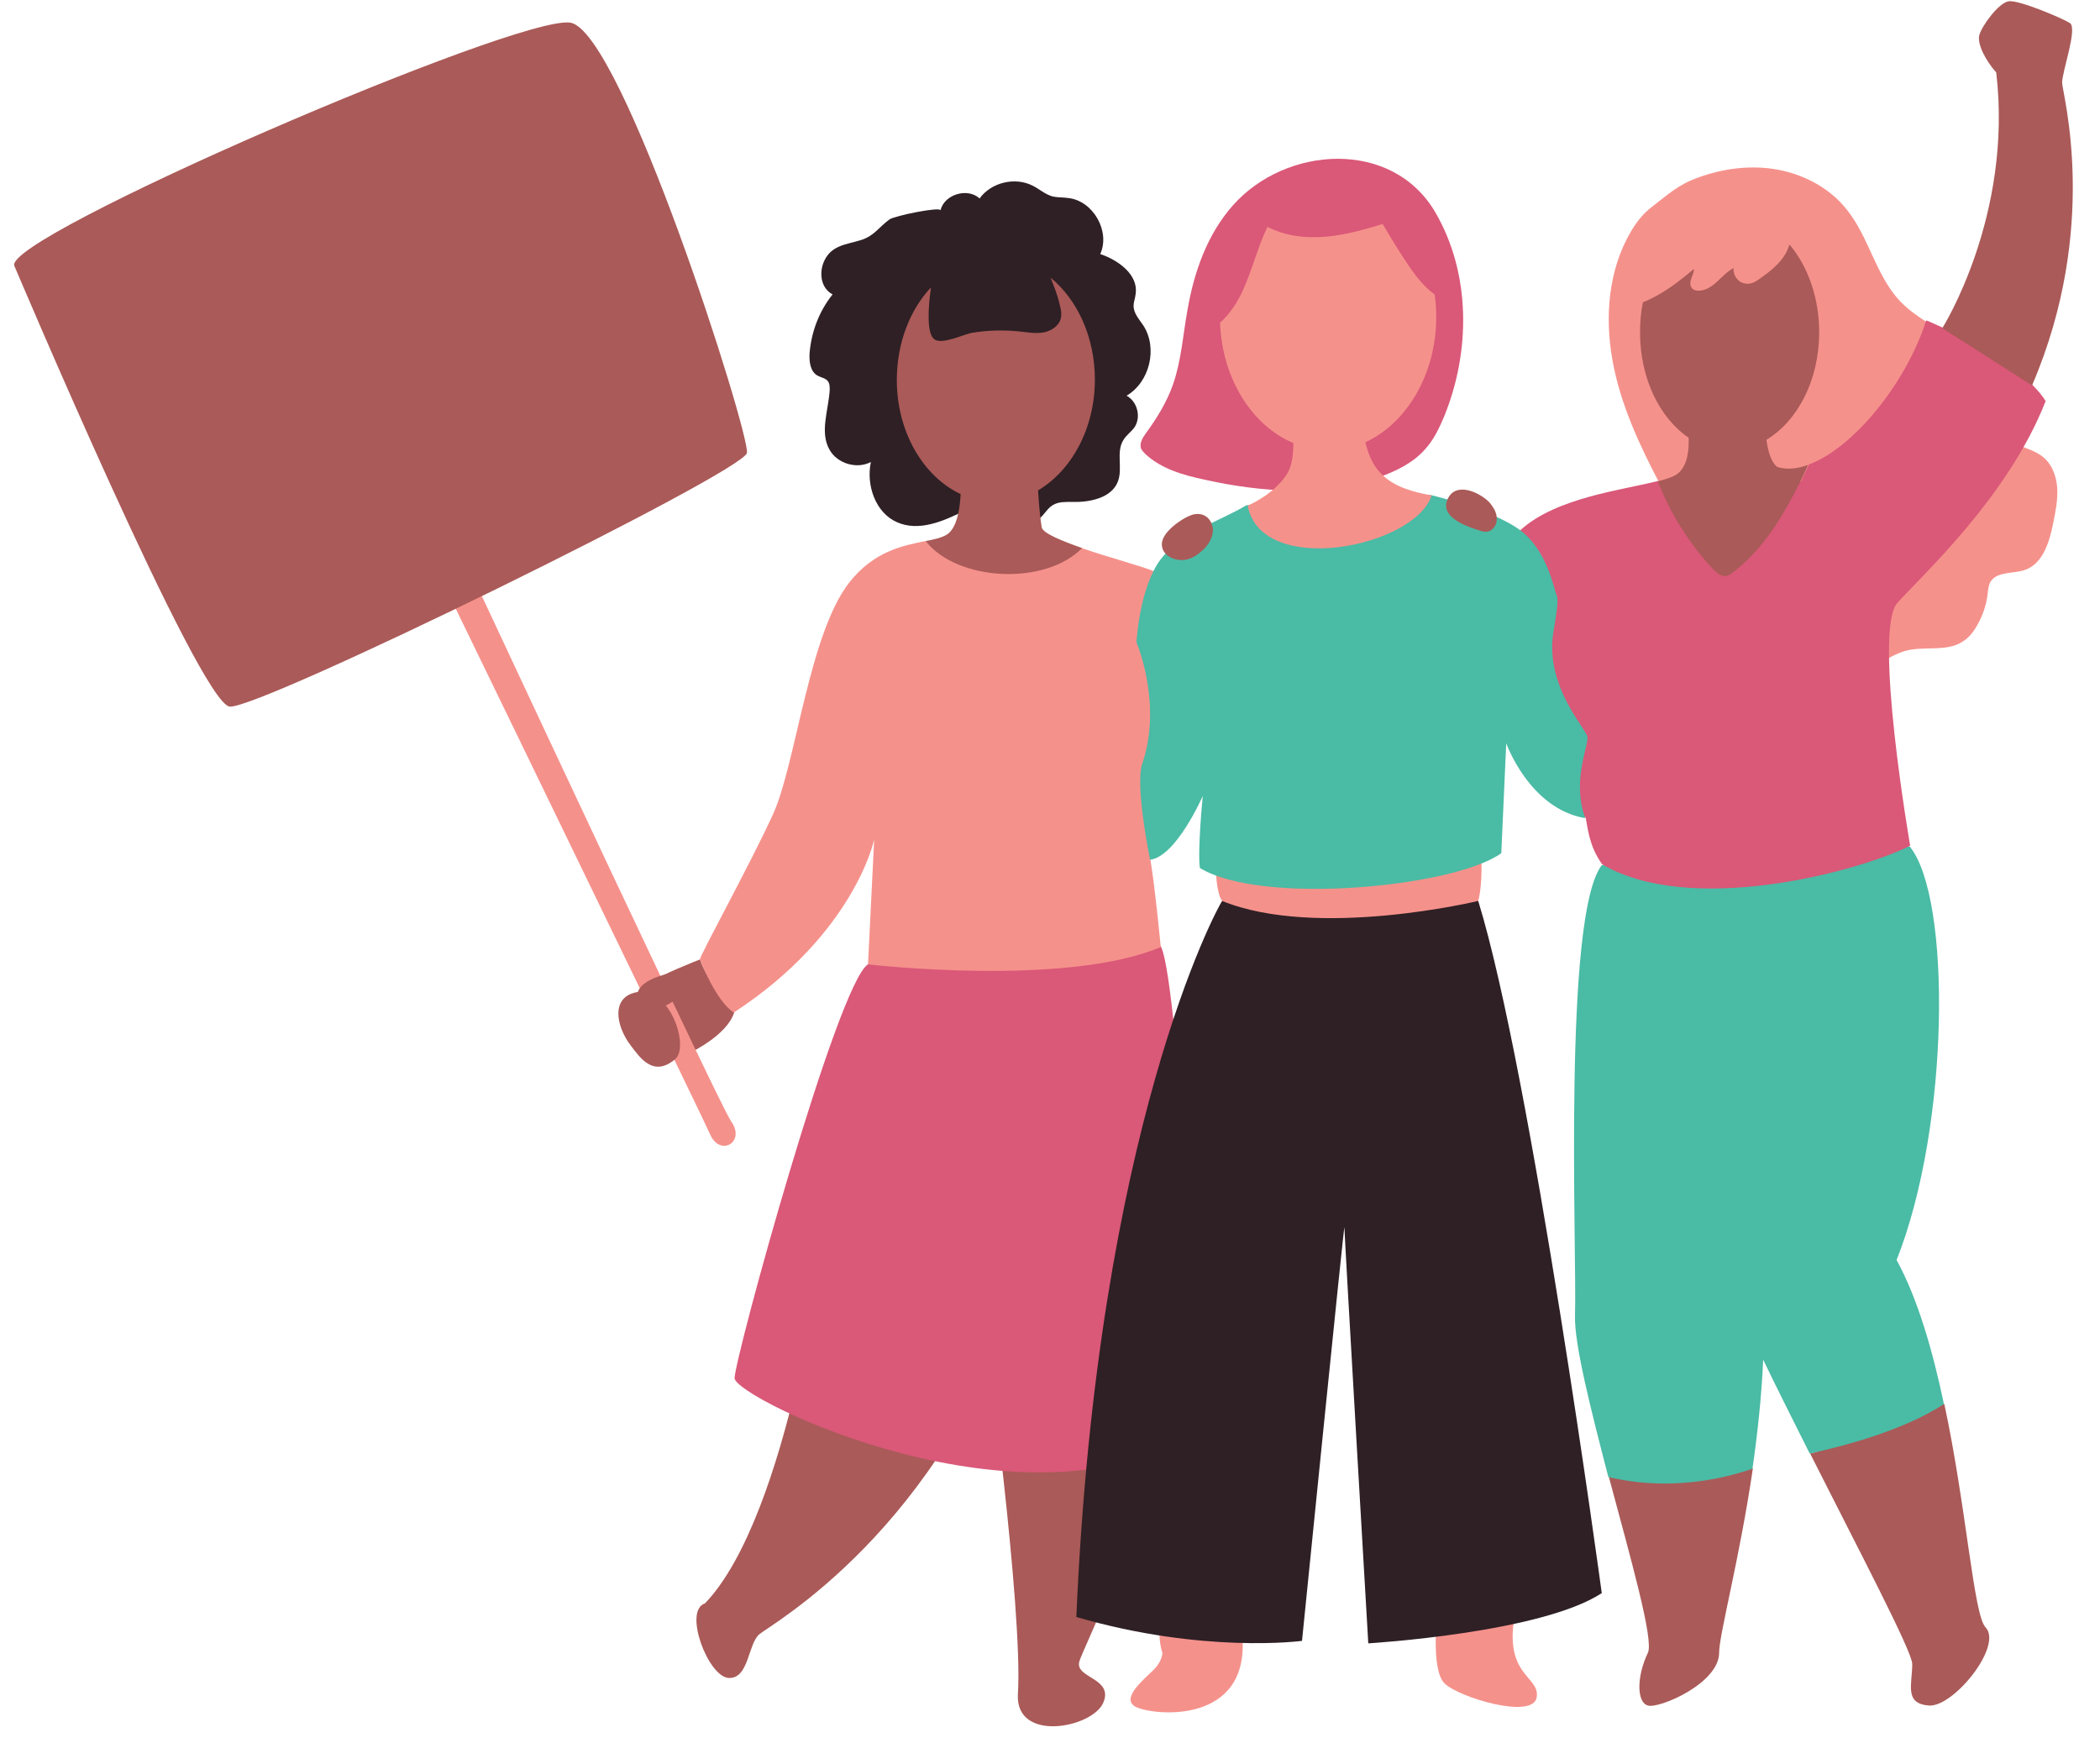
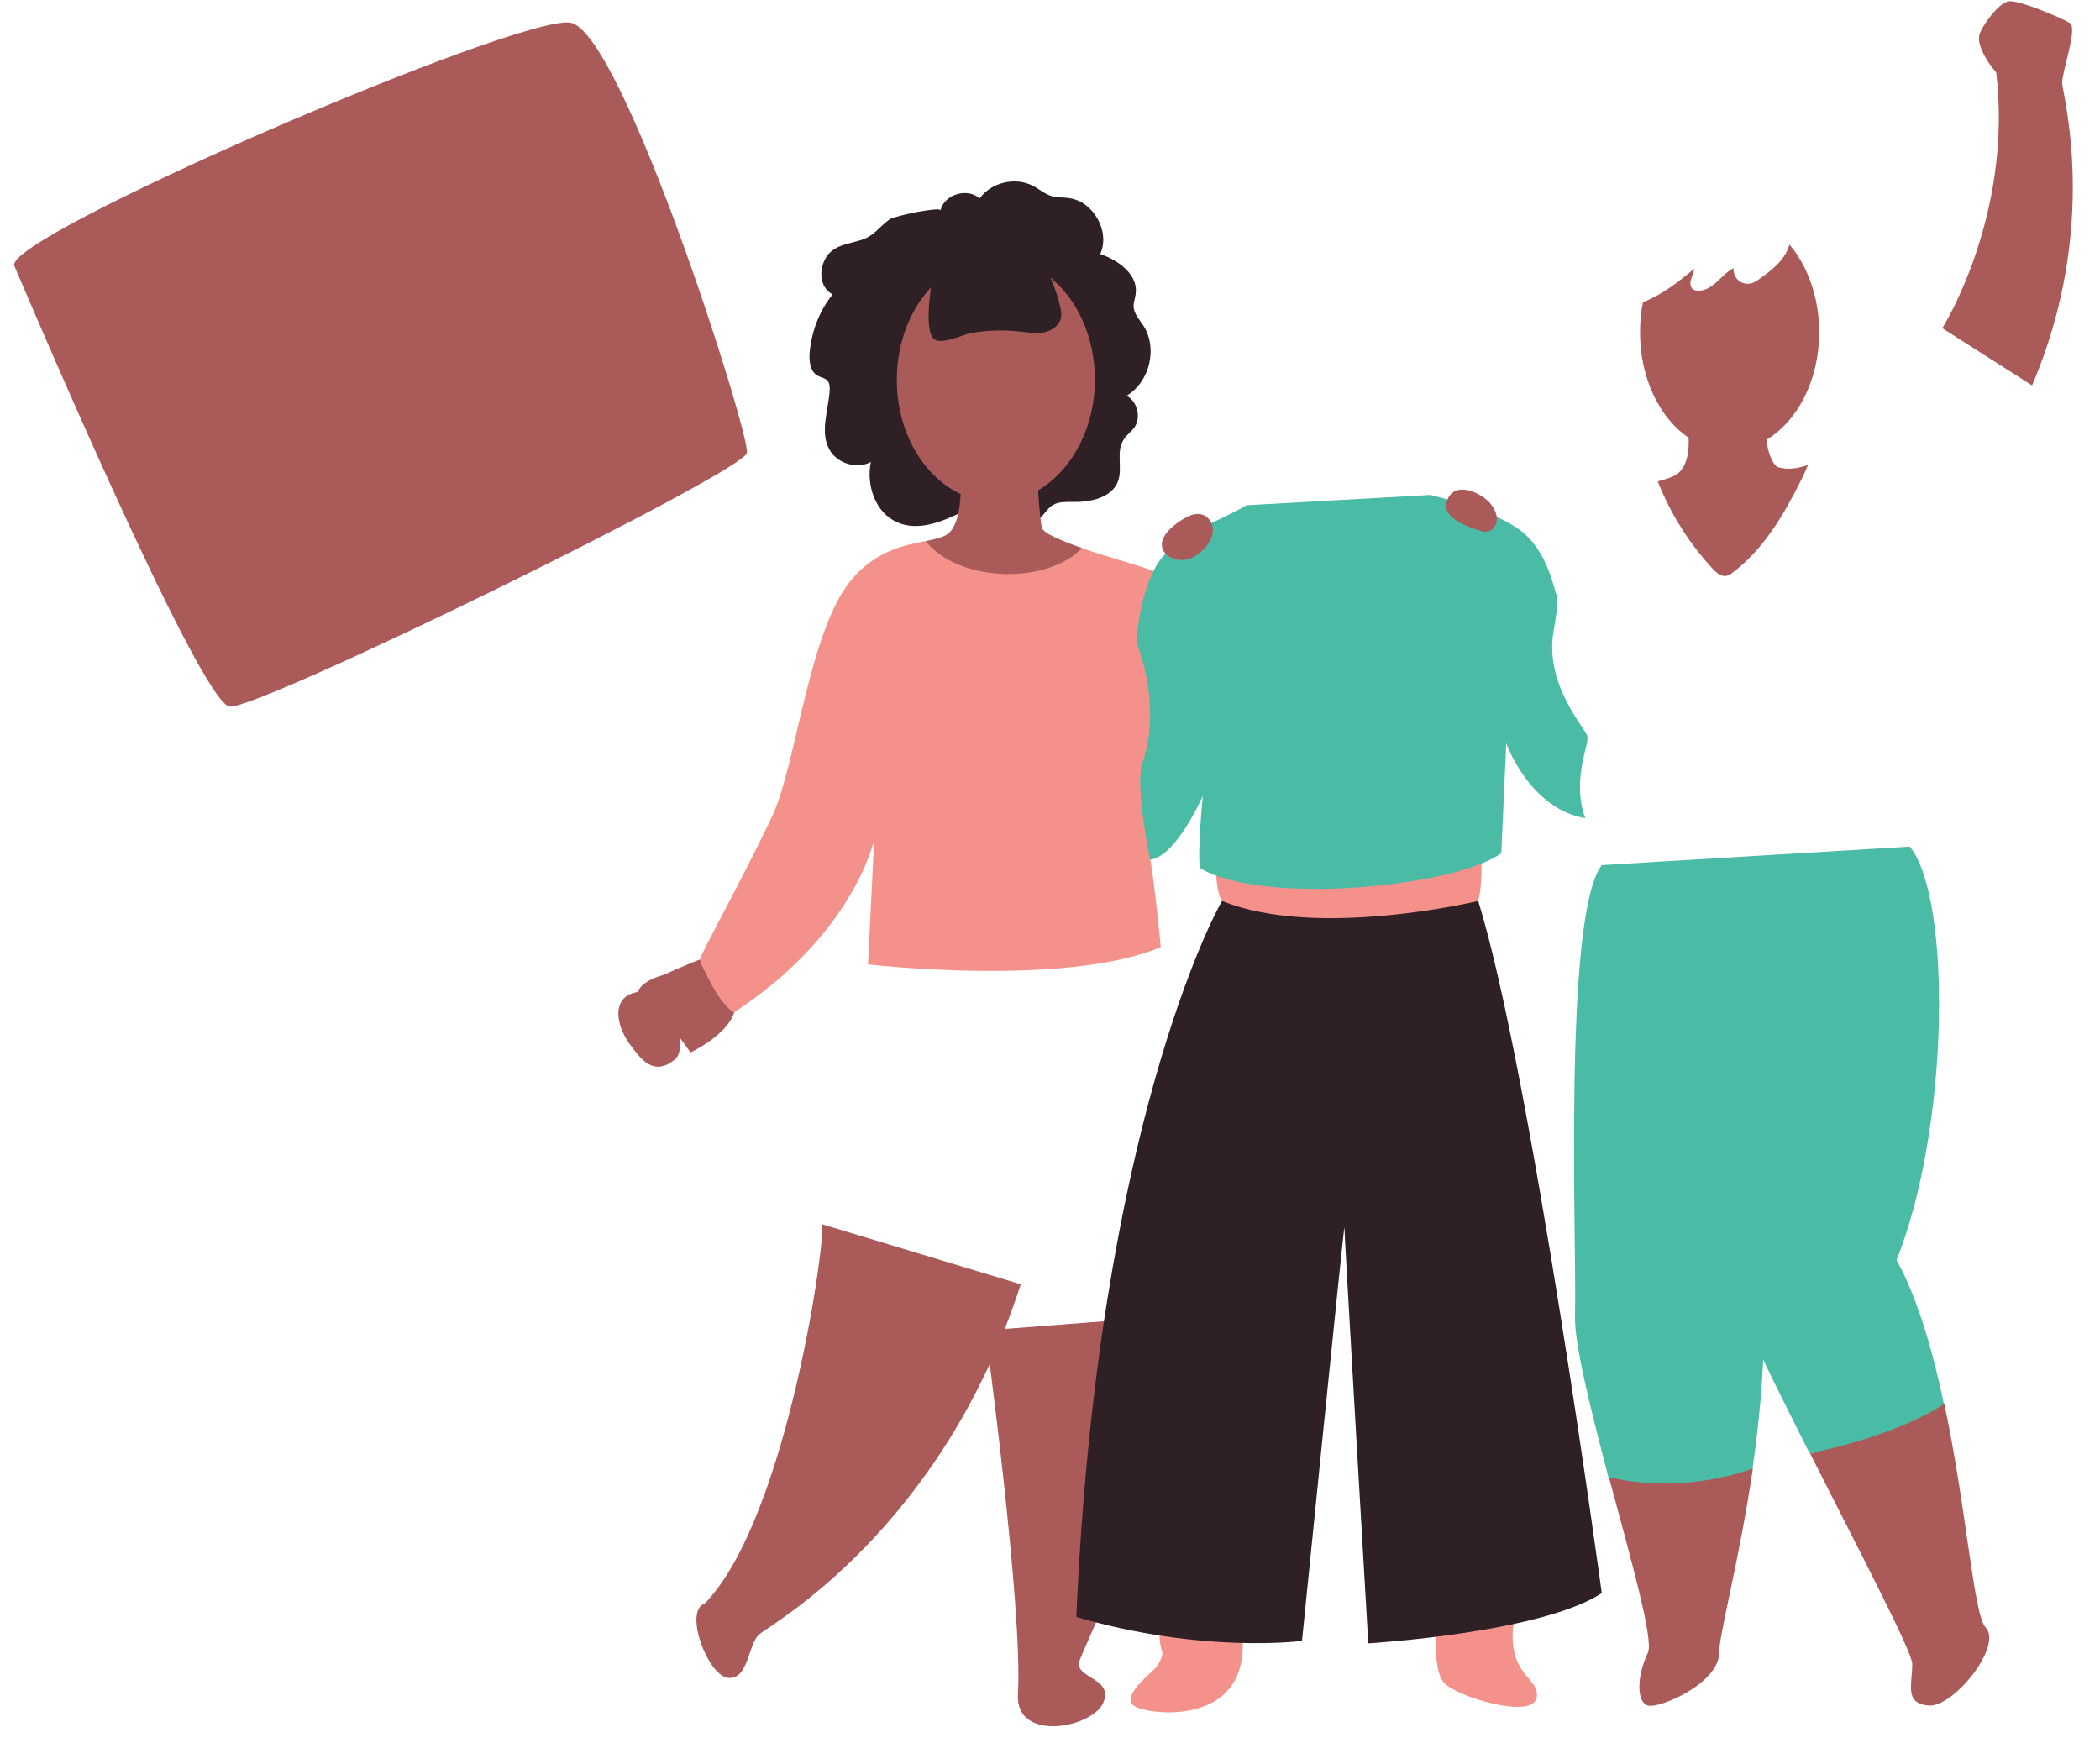
<svg xmlns="http://www.w3.org/2000/svg" height="423.2" preserveAspectRatio="xMidYMid meet" version="1.0" viewBox="-3.4 -0.3 510.0 423.2" width="510.0" zoomAndPan="magnify">
  <g id="change1_1">
-     <path d="M419.1,140.1c-9-4.6-14.7-13.9-19.4-22.9c-5-9.5-9.6-19.4-11.5-30c-1.9-10.6-1-22,4.5-31.3 c1.3-2.2,2.9-4.3,5-5.9c3.9-3,6.4-5.4,11.1-7.1c6.2-2.3,13-3.2,19.5-2c6.5,1.2,12.7,4.5,16.8,9.7c5.4,6.7,7,15.9,12.9,22.2 c3.9,4.1,9.1,6.5,13.9,9.6s9.3,7.3,10.1,12.9c0.5,3.5-0.4,7.5,1.8,10.3c2.1,2.6,5.9,2.8,8.6,4.8c2.4,1.7,3.6,4.8,3.8,7.7 s-0.4,5.9-1,8.8c-0.9,4.5-2.5,9.7-6.8,11.2c-2.9,1-6.8,0.3-8.4,2.9c-0.5,0.9-0.6,2-0.7,3c-0.3,2.5-1.1,5-2.4,7.3 c-0.9,1.7-2.1,3.3-3.8,4.3c-4,2.5-9.4,0.9-13.9,2.2c-3.5,1-6.6,3.8-10.2,3.9c-2.7,0.1-5.2-1.4-7.6-2.8c-5.8-3.4-11.5-6.8-17.3-10.3" fill="#F5918B" />
-   </g>
+     </g>
  <g id="change2_1">
    <path d="M396.8,413.9c-2.8-0.8-2.7-7.2,0-12.8c1.5-3.1-4.2-23-9.5-42.8c5.8,1.5,20.9-2,35-2 c-3.3,22.4-8.2,40.3-8.2,44.8C414.1,408.5,399.6,414.7,396.8,413.9z M465,413.9c6,0.5,18.1-14.5,13.8-19c-2.9-3-4.6-28.9-10-54.2 c-12.6,1.2-23.9,10.1-32.6,12c11.7,23.2,24.8,48.1,24.8,51.1C461,408.8,459,413.4,465,413.9z M196.2,297c1.3,1-8,70.9-28.4,92.1 c-5.3,1.7,0.7,17.7,5.7,18.1c5,0.3,4.7-8.2,7.5-10.6s44.2-25.3,63.5-85 M235.9,322.8c0,0,9.2,67.8,7.9,88.4 c-0.6,11.7,17.9,8.2,20.7,2.1c2.7-6.1-6.8-6-5.8-10c1-4,21.3-41.4,21.3-83.9 M166.6,232.7c0,0-10.5,4.1-12.1,5.7 c-1.6,1.6,9.8,16.9,9.8,16.9s8.8-4.1,10.6-9.7C174.8,245.6,168.3,238,166.6,232.7z" fill="#AA5A58" />
  </g>
  <g id="change3_1">
    <path d="M379.1,319.2c0.5-15.6-3-97,6.5-109.4l74.8-4.5c10.1,12.3,9.8,67.7-3.2,100.4c5.2,9.5,8.8,22.2,11.5,35 c-9.9,6.4-23.9,10.1-32.6,12c-4.1-8.2-8.1-16.1-11.3-22.8c-0.4,9.2-1.4,18.1-2.6,26.5c-16.2,5.5-29.2,3.4-35,2 C383,342.2,378.9,326.2,379.1,319.2z" fill="#4ABBA5" />
  </g>
  <g id="change4_1">
-     <path d="M345.2,51.3c8.6,14.8,8.6,33.7,2.1,49.6c-1.2,2.8-2.5,5.6-4.6,7.9c-2.9,3.3-7,5.3-11.2,6.8 c-13.5,4.7-28.4,3.7-42.3,0.6c-5.2-1.1-10.5-2.6-14.4-6.2c-0.4-0.4-0.9-0.9-1.1-1.4c-0.4-1.3,0.4-2.6,1.2-3.7 c2.7-3.7,5.1-7.6,6.6-11.9c2-5.8,2.4-12,3.5-18.1c1.6-9.2,4.8-18.3,11-25.3C308.8,35.1,334.7,33.3,345.2,51.3z M207.4,233.9 c-7.4,4.5-32.4,95.7-32.4,100.5c0,4.8,71,39.8,113.1,12.7c0.3-4-5.1-108.1-9.5-117.4C274.1,220.5,207.4,233.9,207.4,233.9z M427.3,118.1c-8.7,4.2-19.8,3.4-28-1.6c-8.5,2.2-24.7,4-33.4,11.9c-11.1,10.1,11.4,66.1,15.8,69.9c0.5,2.4,0.8,6.9,4,11.3 c21.2,12.5,61.2,2.2,74.8-4.5c0,0-9.1-52.4-3.1-59c5.9-6.6,26.9-25.7,36-49c-6.6-10.5-29-19.6-29-19.6c-5,15.6-17.9,31.1-28.5,35 c-0.6,1.4-1.3,2.8-1.9,4.1C431.4,116.6,429.6,117.1,427.3,118.1z" fill="#DA5878" />
-   </g>
+     </g>
  <g id="change1_2">
    <path d="M298.4,398.8c0.4,20.2-22.8,17.4-26.2,15.3c-3.4-2.1,2.5-6.8,4.6-8.9c2.1-2.1,2.1-4.1,2.1-4.1 c-0.9-2.6-0.7-5.7-1-8.4c-0.2-2.2-0.1-4.6,1.2-6.3c1.5-2,4.3-2.8,6.7-2.1s4.4,2.4,5.7,4.6C293,391.1,295.9,397.6,298.4,398.8z M345.7,391.2c0,0-1.7,13.9,1.7,17.3c3.4,3.4,21.5,8.9,22.4,3.4s-9.3-5.1-4.6-23.2 M288.1,162.6c-0.2-4.4-7.3-22.3-11.2-24.1 c-2.2-1.1-10.7-3.3-17.6-5.7c-11.3,2.2-27.1,4.1-38-1.7c-5.2,1.1-12.3,2.3-18.4,10c-9.8,12.4-13,44-18.5,56.2 c-5.6,12.3-18,34.7-17.8,35.4c0.2,0.7,4,10.2,8.2,12.9c29.3-19.1,34.1-42,34.1-42l-1.5,30.3c0,0,47.9,5.6,71.1-4.2 c0,0-1.4-14.6-2.5-21.1C274.9,202.2,288.3,167,288.1,162.6z M355.6,218.5c1.2-4.6,0.7-11.8,0.7-11.8s-64-0.8-64.3,1.9 s0.1,8.2,1.4,9.9C308.8,228.2,350.1,224.8,355.6,218.5z" fill="#F5918B" />
  </g>
  <g id="change5_1">
    <path d="M196.8,63c1.8-3.8,5.4-3.9,8.9-5c3.2-1,4.3-3.1,6.9-5c1.2-0.9,12.6-3.2,12.4-2.2c0.9-3.9,6.6-5.6,9.5-2.9 c2.8-3.9,8.6-5.3,12.9-3.1c1.6,0.8,3,2.1,4.8,2.6c1.3,0.3,2.6,0.2,3.9,0.4c6,0.7,10.2,8.1,7.7,13.6c4.5,1.5,9.3,5.1,8.6,9.7 c-0.1,1-0.5,1.9-0.5,2.9c0,1.8,1.4,3.3,2.4,4.8c3.5,5.5,1.5,13.7-4.1,17c2.6,1.4,3.6,5.2,1.9,7.7c-0.8,1.1-2,1.9-2.7,3.1 c-1.8,2.9-0.1,6.8-1.3,10c-1.5,4-6.7,5.1-11,5c-1.6,0-3.3-0.1-4.7,0.7c-1.1,0.6-1.8,1.7-2.6,2.6c-3.2,3.5-8.3,5.1-12.9,4 c-2.7-0.6-5.4-2.4-6-5.2c-5.2,2.6-11.2,5.2-16.5,2.8c-5.2-2.3-7.5-9-6.3-14.6c-3.4,1.8-8.1,0.4-10-2.9c-2.5-4.3-0.3-9.6,0-14.6 c0-0.8,0-1.6-0.5-2.2c-0.6-0.7-1.6-0.8-2.5-1.3c-1.7-1-2-3.3-1.9-5.3c0.4-5.2,2.3-10.3,5.6-14.4C195.8,69.6,195.5,65.7,196.8,63z M293.4,218.5c-1.3,1.9-30.3,55.3-35.4,173.9c30.9,9,54.8,5.8,54.8,5.8s10.3-102.4,10.3-100.4s5.8,101,5.8,101s41.9-2.5,56.7-12.2 c0,0-17.1-126.2-30-168.1C355.6,218.5,316.5,227.9,293.4,218.5z" fill="#2E2025" />
  </g>
  <g id="change3_2">
    <path d="M381.6,198.4c-13.6-2.3-19.2-18.2-19.2-18.2l-1.2,26.7c-11.3,8.2-58,12.8-73.2,3.6 c-0.6-4.3,0.7-17.5,0.7-17.5s-6.4,14.7-12.8,15.5c0,0-3.7-18-1.9-23.3c5-14.6-1.4-29.5-1.4-29.5s0.6-12,5.2-19.2 c4.7-7.2,15.3-10.3,21.5-14.1l44.7-2.5c0,0,14.9,3.5,21.7,8.5c6.8,5,8.3,14.6,8.9,15.7c0.6,1.2,0,4.7-0.8,9.5 c-1.9,13,8.2,23.3,8.3,25C382.6,180.5,378.2,189.2,381.6,198.4z" fill="#4ABBA5" />
  </g>
  <g id="change1_3">
-     <path d="M174.2,272.1c3.5,4.9-2.6,8.6-5.1,3.2c-0.3-1.2-89.5-184.8-89.5-184.8l7.8-2.3 C87.4,88.3,170.7,267.2,174.2,272.1z M328.2,107.1c10-4.6,17.2-16.5,17.2-30.4c0-1.9-0.1-3.7-0.4-5.5c-2.8-2-5-5-6.9-7.9 c-2-3-3.9-6.1-5.7-9.2c-4.6,1.4-9.2,2.7-14,3.1c-4.8,0.4-9.7-0.2-14-2.4c-2.4,5-3.7,10.5-6,15.5c-1.3,2.9-3.2,5.7-5.5,7.8 c0.5,13.6,7.8,25,17.8,29.2c0,2.7-0.3,5.6-1.6,7.6c-3.2,5-9.5,7.6-9.5,7.6c3.4,17.6,40.6,10.1,44.7-2.5 C334.8,118.4,330,115.1,328.2,107.1z" fill="#F5918B" />
-   </g>
+     </g>
  <g id="change2_2">
    <path d="M490.1,93.3l-21.8-13.9c0,0,17.2-27.2,13.1-62.1c-2.5-2.8-4.7-6.9-4.1-9.1c0.6-2.2,4.7-7.9,7.2-8.2 c2.5-0.3,12.9,4.1,14.8,5.3c1.9,1.3-1.9,11.7-1.9,14.5C497.5,22.6,506.6,54.8,490.1,93.3z M161.5,241.8c1.5-2-0.2-5.6-2.7-5.6 c0,0-6.2,1.2-7.3,4.4c-0.6,0.1-1.3,0.3-2,0.6c-4.5,2.2-2.7,8.5,0.2,12.3c2.4,3.2,5.6,7.9,10.9,3.4c2.3-2,1-8.9-2.3-13 C159.8,243.1,161.1,242.3,161.5,241.8z M135.1,5.2c-12.6-2-138.5,52.3-135,59.1c0,0,45,106.4,52.3,107 c7.3,0.7,124.7-56.9,125.6-61.6C178.8,105.2,147.7,7.2,135.1,5.2z M438.4,80.4c0-8.5-2.8-16.1-7.2-21.3c-0.3,0.7-0.5,1.4-0.9,2.1 c-1.4,2.5-3.8,4.4-6.2,6.1c-0.7,0.5-1.4,1-2.2,1.2c-1.1,0.3-2.3,0-3.1-0.7c-0.8-0.7-1.3-1.9-1.2-3c-1.5,0.8-2.7,2.1-4,3.3 s-2.8,2.2-4.5,2.2c-0.5,0-1-0.1-1.4-0.4c-0.7-0.6-0.7-1.6-0.4-2.4c0.2-0.8,0.7-1.6,0.7-2.5c-3.8,3.2-7.8,6.3-12.4,8.1 c-0.5,2.3-0.7,4.8-0.7,7.4c0,11.1,4.8,20.8,11.8,25.5c0.1,2.9-0.2,6.6-2.5,8.6c-0.9,0.8-2.7,1.4-5,2c3.1,7.9,7.7,15.2,13.5,21.4 c0.8,0.8,1.7,1.6,2.8,1.6c0.8,0,1.5-0.5,2.1-1c7.3-5.6,12.1-13.7,16.2-21.9c0.7-1.3,1.3-2.7,1.9-4.1c-2.7,1-5.3,1.2-7.5,0.5 c-1.6-1.3-2.3-4.2-2.6-6.6C433.2,101.9,438.4,92,438.4,80.4z M262.5,91.9c0-10.4-4.3-19.5-10.8-24.8c0.2,0.5,0.5,1.1,0.7,1.7 c0.7,1.8,1.3,3.6,1.7,5.5c0.2,0.7,0.3,1.5,0.2,2.3c-0.2,2-2.2,3.4-4.1,3.8c-2,0.4-4,0-6-0.2c-3.8-0.4-7.7-0.3-11.4,0.3 c-2,0.3-7.4,3-9.3,1.6c-1.9-1.4-1.5-7.8-0.8-12.6c-5.1,5.4-8.3,13.5-8.3,22.5c0,12.6,6.4,23.4,15.5,27.7c-0.2,3.7-0.9,8.2-3.3,9.8 c-1.3,0.8-3.1,1.2-5.2,1.6c7.7,9.8,29,10.9,38,1.7c-5.1-1.8-9.5-3.6-9.8-5c-0.3-1.6-0.7-5.5-0.9-9C256.8,114,262.5,103.8,262.5,91.9 z M348.5,120.3c-2.8,4.5,3.4,6.9,6.4,7.9c1,0.3,2,0.8,3,0.6c1.4-0.3,2.3-1.8,2.2-3.2c0-1.4-0.8-2.7-1.7-3.8 C356.4,119.6,350.8,116.7,348.5,120.3z M289.3,125c-1-0.6-2.3-0.6-3.4-0.2c-1.1,0.4-2.1,1-3.1,1.7c-1.7,1.2-4.4,3.5-4,5.9 c0.4,2.6,3.7,3.7,5.9,3.2c1.5-0.3,2.8-1.2,3.9-2.2c1.2-1.1,2.2-2.5,2.5-4.2C291.4,127.7,290.7,125.8,289.3,125z" fill="#AA5A58" />
  </g>
</svg>